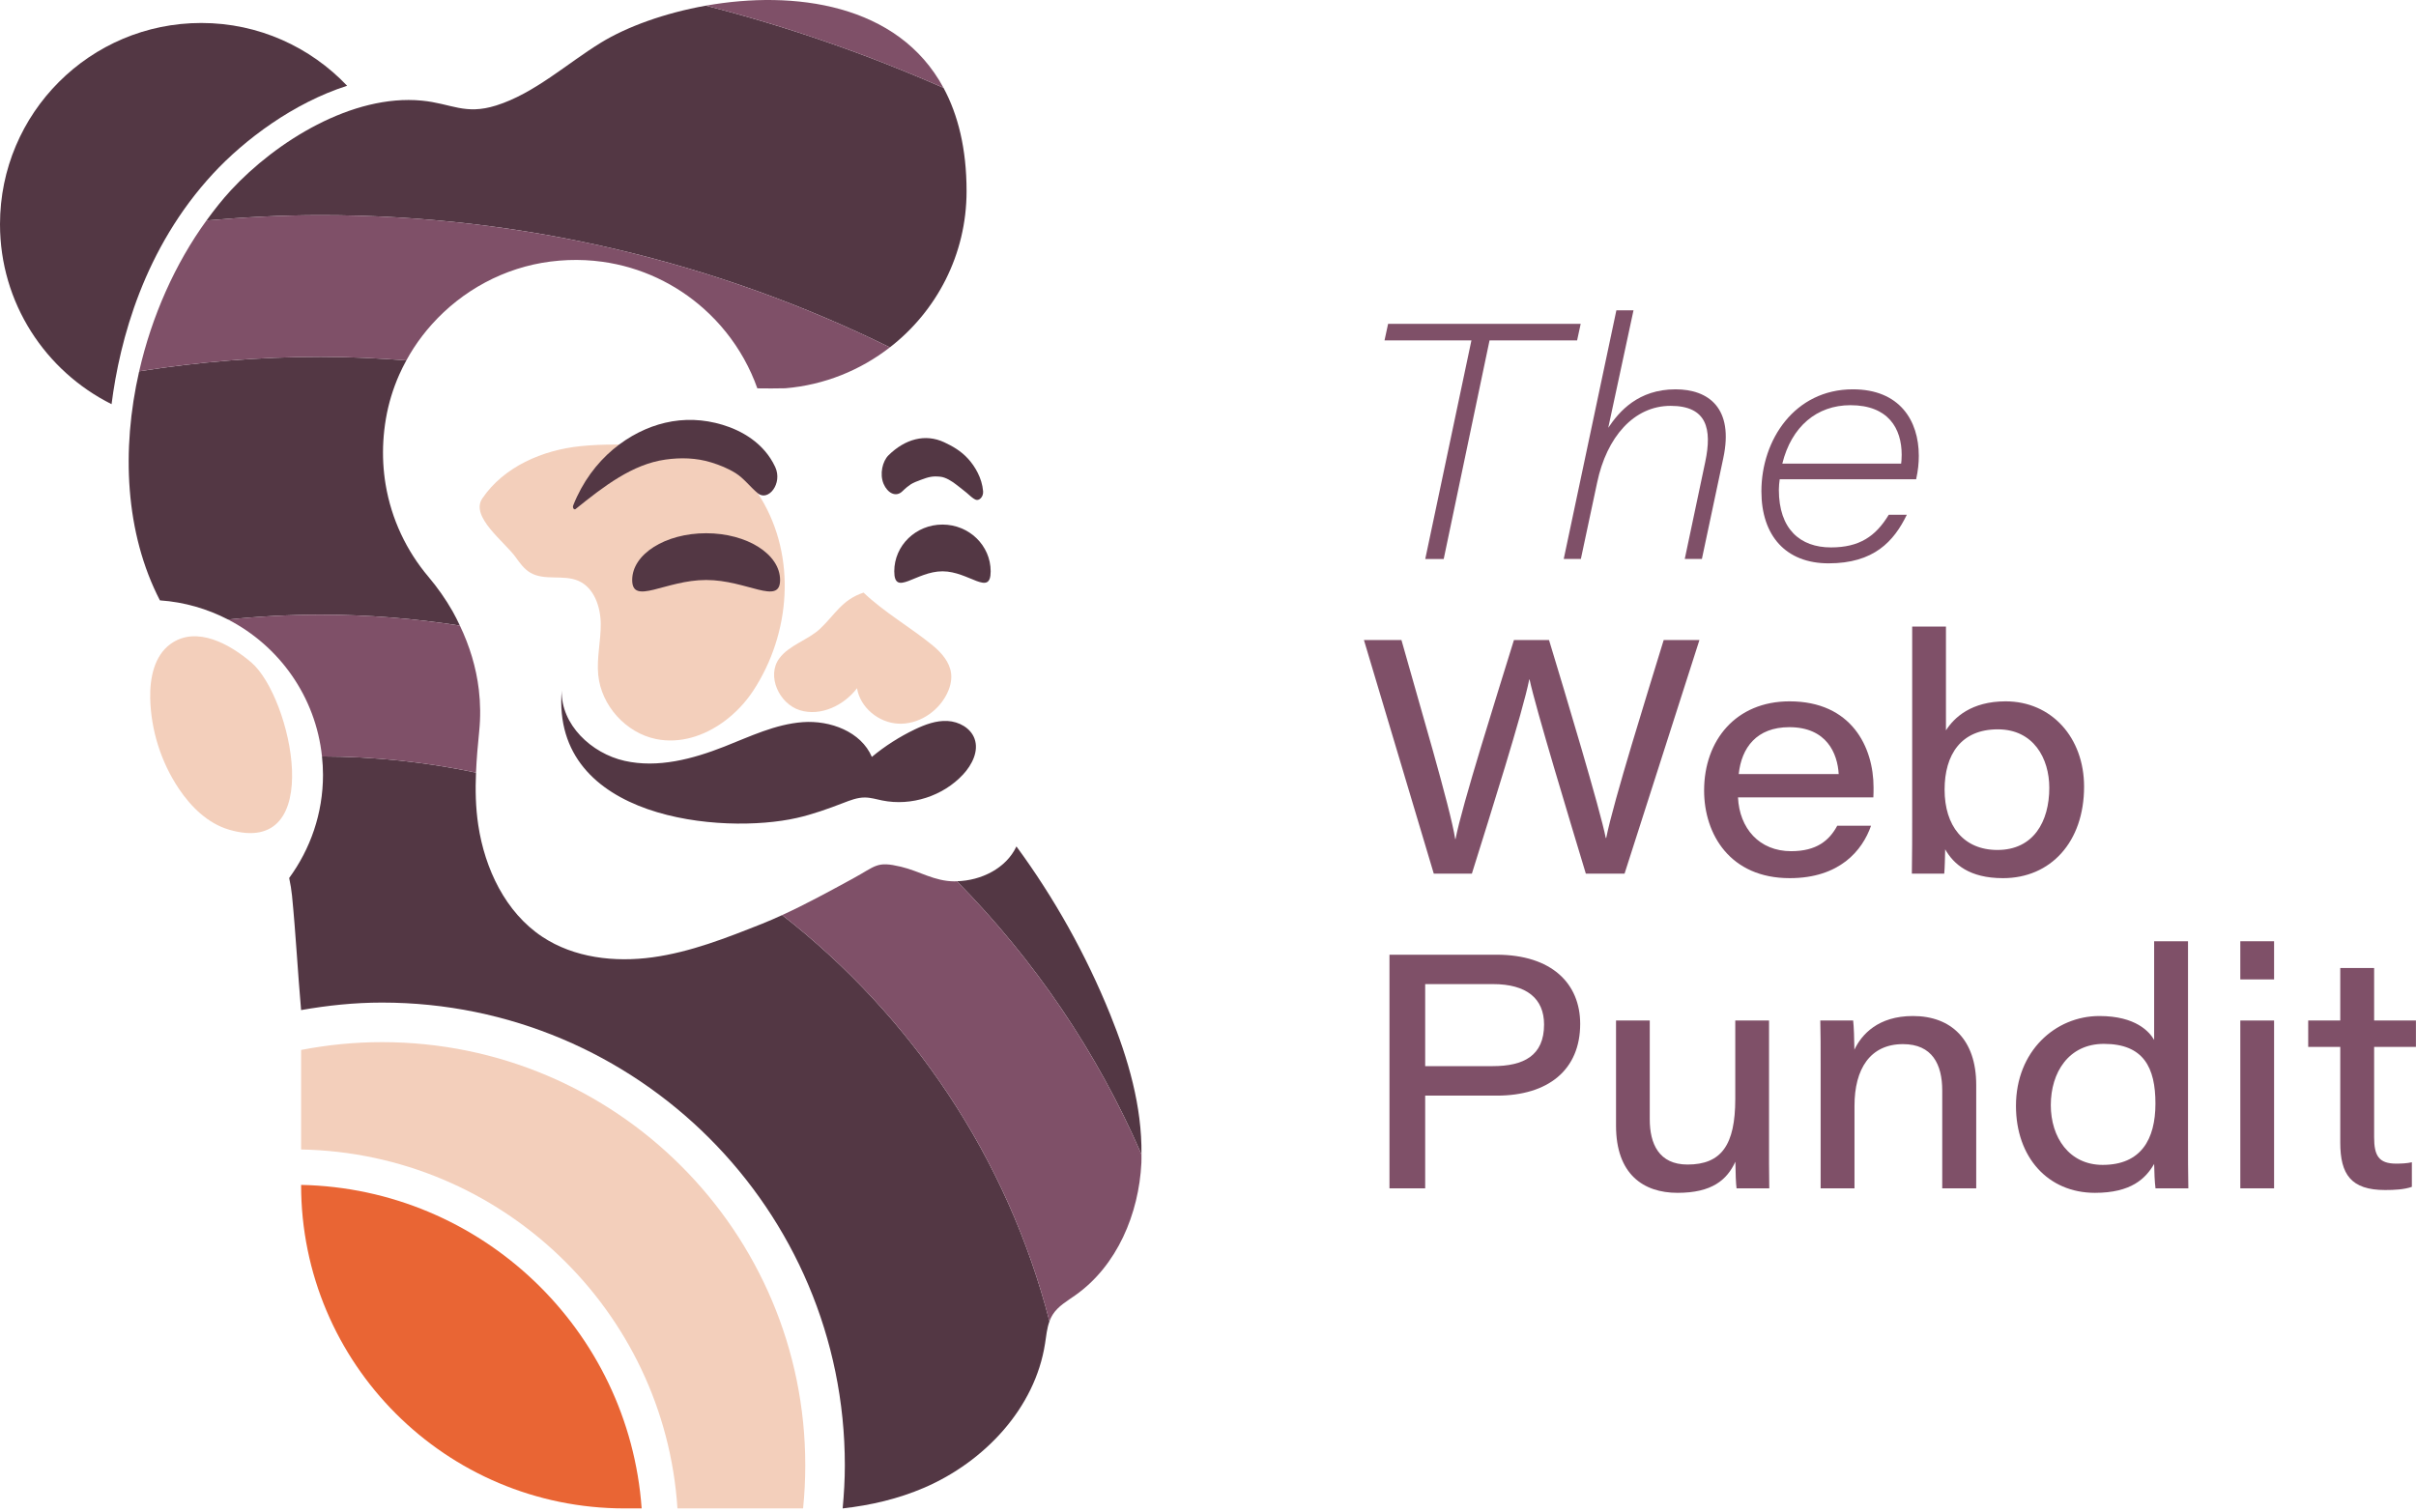
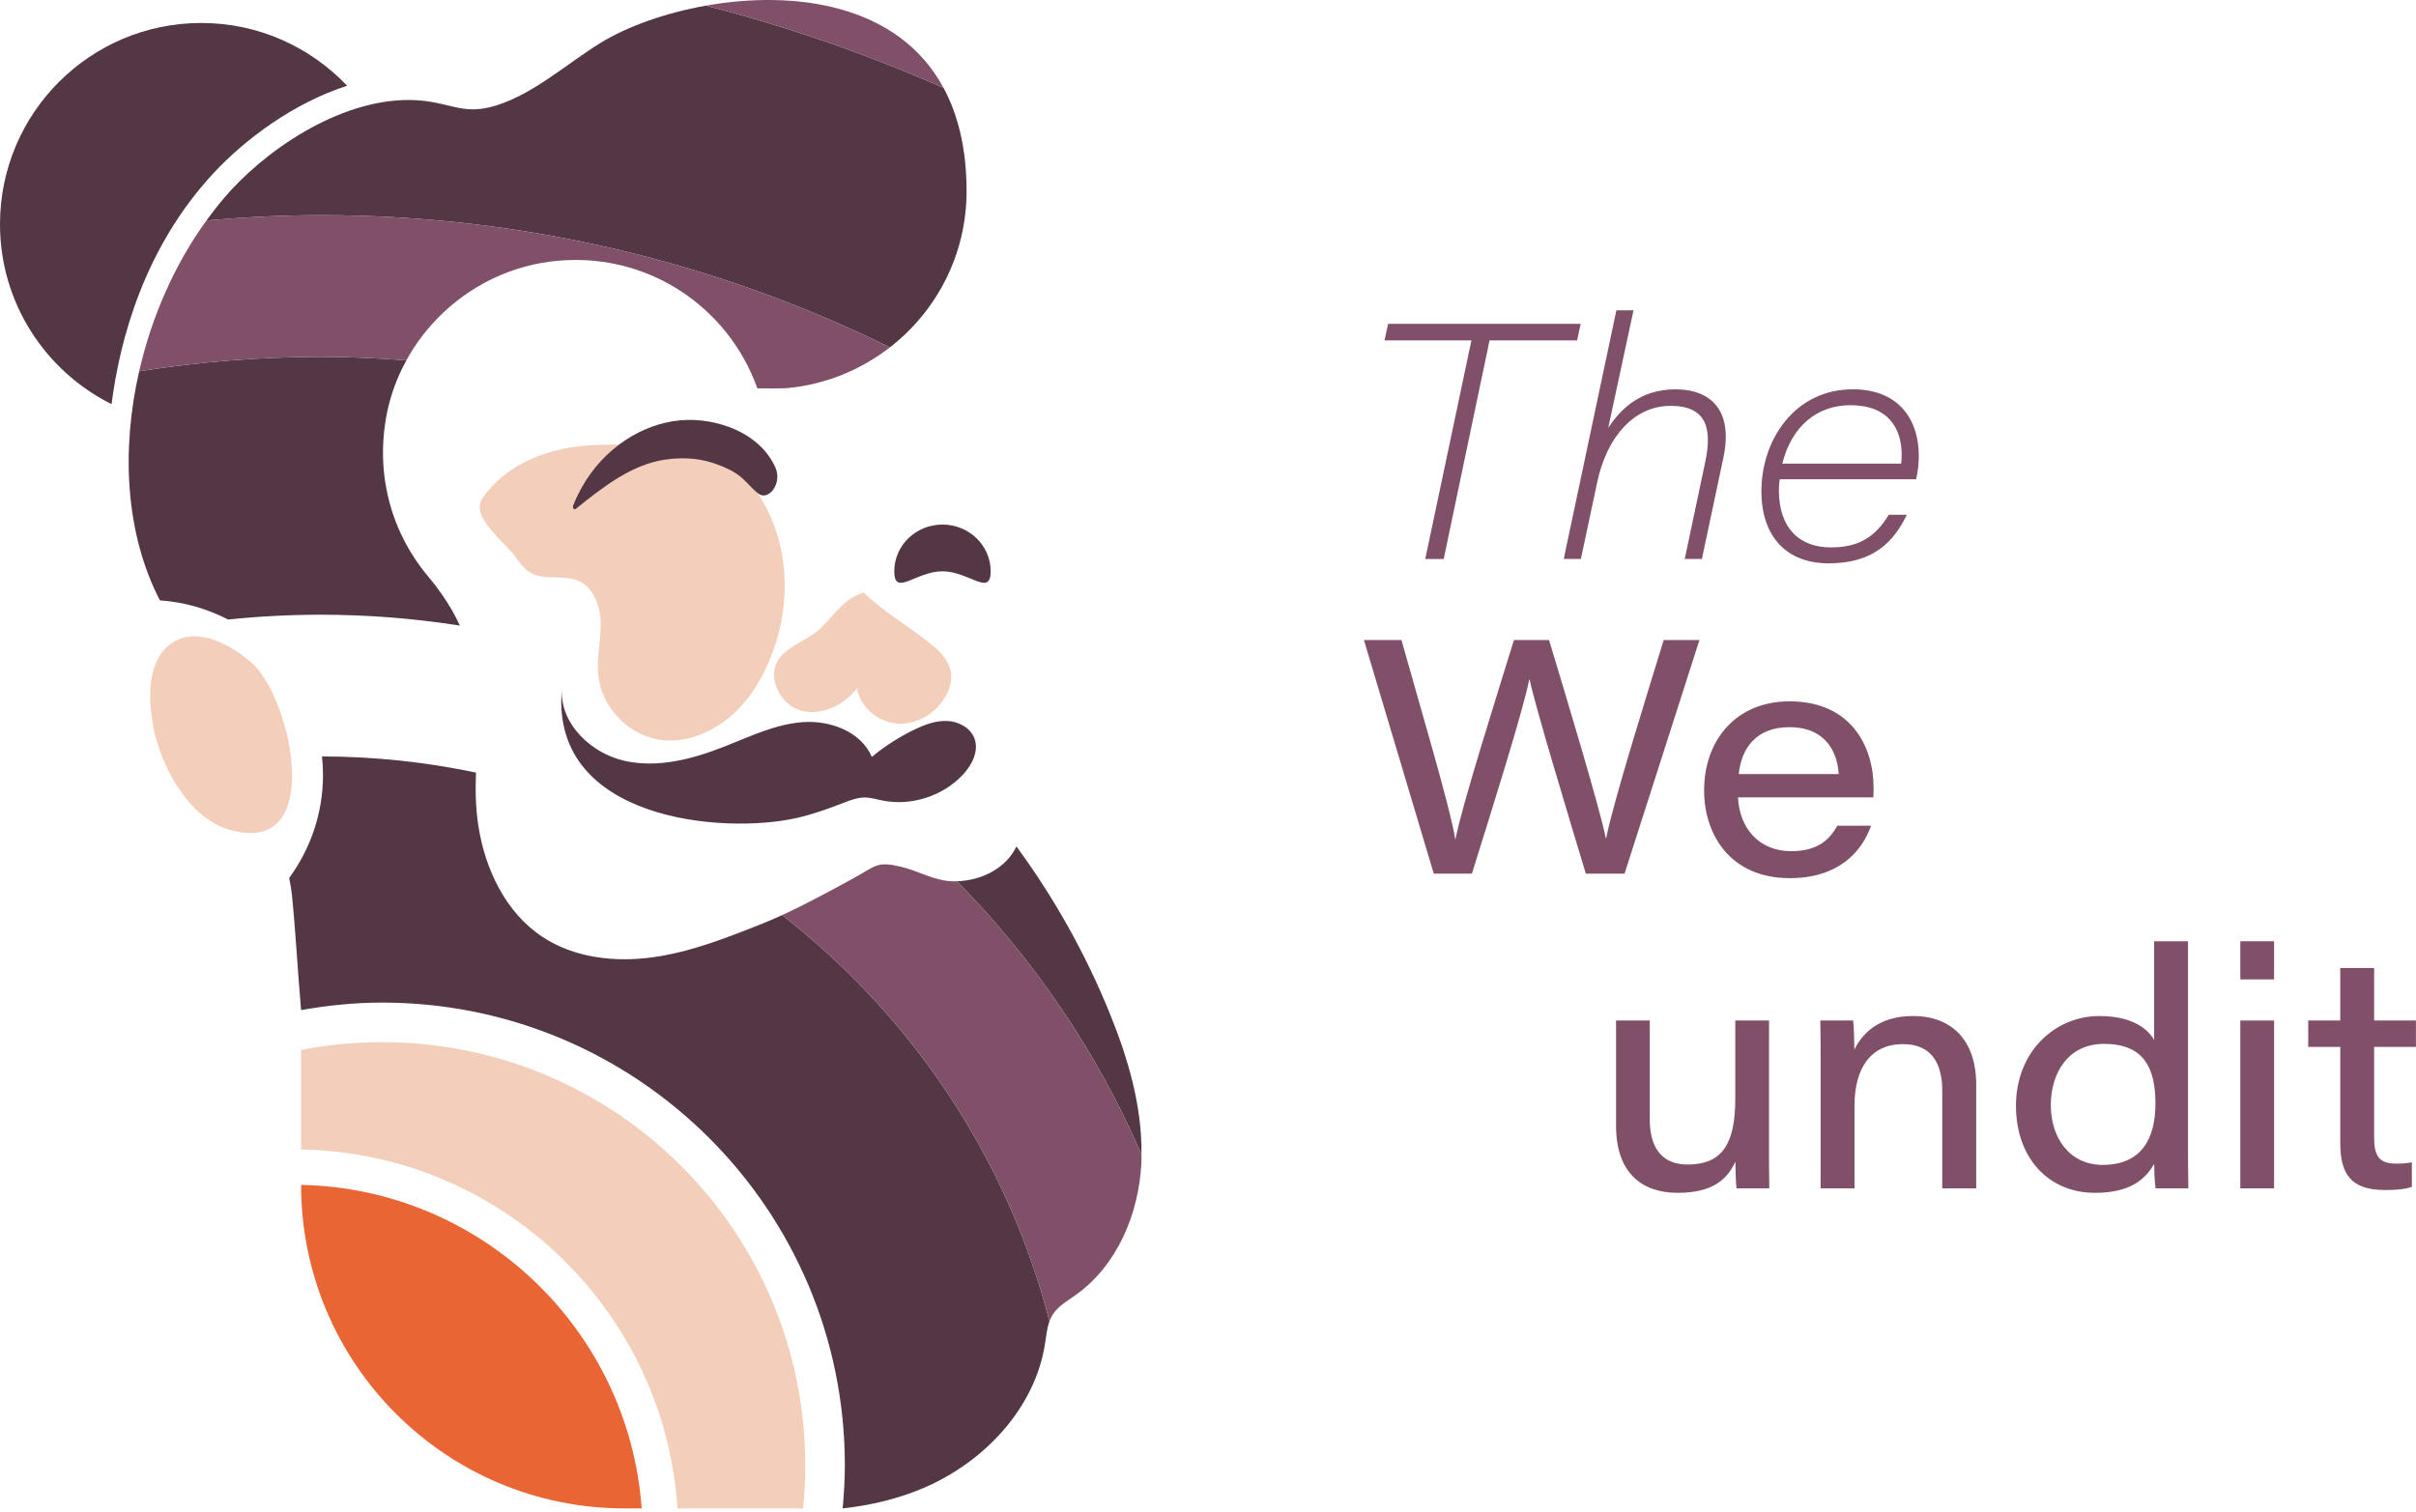
<svg xmlns="http://www.w3.org/2000/svg" width="663" height="415" viewBox="0 0 663 415" fill="none">
  <path d="M198.661 198.066C201.854 195.729 204.643 192.758 206.779 189.481C216.935 173.898 218.595 152.994 208.862 136.834C206.907 133.589 204.445 130.555 201.213 128.579C190.862 122.253 170.922 121.281 159.334 122.463C148.867 123.531 138.262 128.114 132.354 136.818C128.943 141.842 138.539 148.777 141.534 152.983C142.667 154.577 143.853 156.218 145.541 157.209C149.422 159.489 154.599 157.641 158.727 159.438C163.023 161.31 164.81 166.535 164.858 171.221C164.907 175.906 163.711 180.578 164.165 185.241C164.983 193.675 171.757 201.185 180.061 202.869C186.599 204.194 193.215 202.051 198.661 198.066Z" fill="#F3CFBB" />
  <path d="M157.951 139.727C165.806 133.391 173.584 127.427 182.592 126.155C186.762 125.566 191.054 125.659 195.166 126.931C197.439 127.634 199.748 128.543 201.895 129.89C204.142 131.299 205.875 133.674 207.968 135.407C210.803 137.754 214.856 132.729 212.723 128.166C209.604 121.494 203.37 118.134 198.278 116.605C193.046 115.033 187.766 114.818 182.499 116.055C172.922 118.307 162.432 125.737 157.302 138.738C157.048 139.379 157.543 140.057 157.951 139.727Z" fill="#533744" />
  <path d="M255.959 177.181C258.395 179.182 260.648 181.766 261.005 184.898C261.24 186.953 260.62 189.03 259.645 190.854C257.111 195.597 251.864 198.91 246.495 198.642C241.124 198.373 236.047 194.225 235.188 188.917C231.565 193.657 225.205 196.721 219.508 194.957C213.809 193.191 210.309 185.542 213.845 180.737C216.559 177.049 221.795 175.665 225.056 172.583C229.189 168.677 231.052 164.627 236.979 162.666C242.784 168.199 249.785 172.11 255.959 177.181Z" fill="#F3CFBB" />
-   <path d="M247.619 134.865C248.048 134.448 248.483 134.047 248.932 133.683C249.052 133.585 250.306 132.707 249.764 133.043C250.712 132.453 251.694 132.083 252.687 131.719C254.82 130.935 255.831 130.62 258.088 130.861C259.479 131.009 261.222 132.047 262.676 133.22C263.52 133.9 264.382 134.532 265.218 135.229C266.04 135.917 266.852 136.791 267.763 137.169C268.658 137.54 269.918 136.435 269.782 134.827C269.478 131.2 267.551 128.005 265.678 125.944C263.703 123.771 261.42 122.48 259.107 121.399C253.89 118.963 248.356 120.512 243.823 124.976C242.172 126.6 241.339 130.131 242.474 132.811C243.542 135.333 245.846 136.589 247.619 134.865Z" fill="#533744" />
  <path d="M95.26 23.542C85.196 12.947 71.007 6.307 55.24 6.307C24.732 6.307 0 31.041 0 61.549C0 83.197 12.481 101.883 30.615 110.943C32.859 93.357 39.515 68.149 58.472 47.658C67.115 38.321 80.487 28.285 95.26 23.542Z" fill="#533744" />
-   <path d="M214.07 159.204C214.07 166.292 204.985 159.204 193.778 159.204C182.572 159.204 173.486 166.292 173.486 159.204C173.486 152.116 182.572 146.371 193.778 146.371C204.985 146.371 214.07 152.116 214.07 159.204Z" fill="#533744" />
  <path d="M271.86 156.823C271.86 163.911 265.938 156.823 258.632 156.823C251.327 156.823 245.404 163.911 245.404 156.823C245.404 149.735 251.327 143.99 258.632 143.99C265.938 143.99 271.86 149.735 271.86 156.823Z" fill="#533744" />
  <path d="M154.143 189.535C153.911 198.889 162.274 206.794 171.402 208.849C180.53 210.902 190.061 208.362 198.767 204.938C205.794 202.174 212.769 198.777 220.301 198.226C227.833 197.674 236.282 200.825 239.255 207.767C242.855 204.782 246.825 202.242 251.043 200.223C253.861 198.875 256.899 197.741 260.018 197.905C263.137 198.067 266.346 199.809 267.422 202.741C268.67 206.143 266.765 209.921 264.301 212.579C258.779 218.537 250.062 221.342 242.102 219.725C240.505 219.399 238.922 218.909 237.293 218.91C235.261 218.91 233.317 219.674 231.421 220.406C227.241 222.019 223.009 223.537 218.638 224.529C198.375 229.127 151.269 225.118 154.143 189.535Z" fill="#533744" />
  <path d="M88.638 212.696C88.638 223.295 85.166 233.059 79.356 241.006C79.716 242.711 79.985 244.33 80.133 245.832C81.165 256.248 81.706 266.799 82.627 277.264C89.849 275.99 97.238 275.203 104.823 275.203C174.973 275.203 231.842 332.071 231.842 402.222C231.842 406.216 231.606 410.154 231.243 414.054C238.946 413.194 246.499 411.436 253.631 408.363C270.133 401.254 284.047 386.542 286.786 368.783C287.101 366.742 287.294 364.616 287.993 362.698C276.462 317.834 250.158 278.86 214.637 251.187C212.817 252.019 210.99 252.831 209.147 253.562C199.386 257.436 189.506 261.343 179.101 262.775C168.697 264.207 157.549 262.94 148.801 257.13C138.706 250.424 133.058 238.482 131.246 226.5C130.505 221.596 130.429 216.807 130.629 212.074C116.979 209.198 102.846 207.662 88.359 207.639C88.534 209.303 88.638 210.987 88.638 212.696Z" fill="#533744" />
  <path d="M304.648 278.425C298.029 262.076 289.369 246.556 278.929 232.341C276.108 238.365 269.257 241.723 262.588 241.893C283.8 263.397 301.072 288.784 313.243 316.883C313.411 303.692 309.611 290.684 304.648 278.425Z" fill="#533744" />
  <path d="M88.04 97.952C71.077 97.952 54.435 99.335 38.19 101.919C33.267 123.488 34.345 146.363 43.882 164.798C50.598 165.256 56.913 167.127 62.59 170.058C70.958 169.191 79.446 168.738 88.04 168.738C101.019 168.738 113.761 169.77 126.202 171.722C125.569 170.396 124.929 169.072 124.197 167.79C122.295 164.459 120.067 161.286 117.554 158.308C111.566 151.219 107.41 142.538 105.819 132.983C105.185 129.162 104.959 125.2 105.193 121.146C105.309 119.118 105.539 117.067 105.89 114.999C106.607 110.774 107.849 106.716 109.539 102.892C110.139 101.535 110.805 100.211 111.515 98.916C103.754 98.343 95.945 97.952 88.04 97.952Z" fill="#533744" />
  <path d="M164.921 11.7C155.647 17.378 146.661 25.665 136.139 28.962C127.56 31.65 123.884 28.4 115.737 27.618C96.689 25.79 75.771 38.818 63.389 52.202C61.007 54.777 58.792 57.597 56.664 60.525C67.012 59.614 77.46 59.06 88.04 59.06C144.051 59.06 197.047 72.145 244.205 95.348C256.993 85.42 265.247 69.932 265.247 52.482C265.247 40.792 262.893 31.485 258.923 24.113C238.003 14.91 216.219 7.321 193.709 1.552C182.368 3.572 172.039 7.341 164.921 11.7Z" fill="#533744" />
  <path d="M287.991 362.698C288.221 362.07 288.501 361.465 288.861 360.892C290.334 358.542 292.863 357.116 295.129 355.514C306.561 347.432 312.535 333.184 313.223 319.2C313.261 318.426 313.233 317.656 313.242 316.884C301.071 288.784 283.799 263.398 262.587 241.894C262.382 241.9 262.177 241.93 261.971 241.93C256.37 241.908 252.401 239.141 247.251 237.918C240.518 236.32 240.478 237.67 233.977 241.202C227.687 244.62 221.229 248.174 214.637 251.186C250.157 278.861 276.462 317.834 287.991 362.698Z" fill="#7F5068" />
-   <path d="M62.59 170.059C76.624 177.303 86.638 191.212 88.358 207.64C102.845 207.661 116.978 209.199 130.627 212.073C130.787 208.287 131.114 204.535 131.495 200.804C131.893 196.928 131.847 193.079 131.399 189.299C130.677 183.192 128.861 177.285 126.202 171.723C113.761 169.771 101.019 168.739 88.039 168.739C79.446 168.739 70.958 169.192 62.59 170.059Z" fill="#7F5068" />
  <path d="M56.663 60.524C48.055 72.363 41.64 86.796 38.19 101.919C54.435 99.334 71.076 97.952 88.039 97.952C95.944 97.952 103.755 98.343 111.515 98.916C112.139 97.778 112.796 96.66 113.5 95.574C115.008 93.252 116.693 91.054 118.537 88.999C126.836 79.754 138.329 73.415 151.083 71.795C152.705 71.588 154.315 71.456 155.909 71.394C159.099 71.271 162.228 71.43 165.272 71.85C175.931 73.316 185.565 77.966 193.204 84.806C197.568 88.715 201.281 93.339 204.16 98.492C205.6 101.07 206.831 103.779 207.831 106.598C210.349 106.639 212.908 106.636 215.496 106.58C226.272 105.679 236.135 101.611 244.204 95.347C197.045 72.146 144.049 59.059 88.039 59.059C77.459 59.059 67.011 59.614 56.663 60.524Z" fill="#7F5068" />
  <path d="M193.709 1.552C216.217 7.321 238.002 14.911 258.922 24.113C246.46 0.968 217.798 -2.739 193.709 1.552Z" fill="#7F5068" />
  <path d="M62.84 227.737C89.753 235.676 79.98 191.286 68.985 181.858C63.281 176.966 53.973 171.577 46.791 176.773C42.309 180.016 41.092 186.181 41.222 191.713C41.431 200.492 44.189 209.194 49.073 216.49C52.437 221.516 57.039 226.026 62.84 227.737Z" fill="#F3CFBB" />
  <path d="M82.627 325.25C82.627 374.295 122.386 414.054 171.431 414.054H176.083C172.586 365.104 132.211 326.26 82.627 325.25Z" fill="#E96534" />
  <path d="M104.823 286.063C97.23 286.063 89.814 286.816 82.627 288.208V315.527C137.586 316.543 182.396 359.727 185.906 414.054H220.383C220.778 410.163 220.982 406.216 220.982 402.222C220.982 338.068 168.976 286.063 104.823 286.063Z" fill="#F3CFBB" />
  <path d="M403.789 93.438H379.941L380.921 88.9H433.771L432.791 93.438H408.761L396.185 153.437H391.121L403.789 93.438Z" fill="#7F5068" />
  <path d="M448.268 85.18L441.336 117.429C444.33 112.946 449.556 106.868 459.81 106.868C468.885 106.868 475.836 112.04 472.913 125.724L467.034 153.436H462.333L467.958 126.776C469.865 117.72 468.413 111.404 458.449 111.404C448.358 111.404 440.9 119.988 438.286 132.474L433.822 153.436H429.121L443.568 85.18H448.268Z" fill="#7F5068" />
  <path d="M521.713 127.266C521.768 126.922 521.859 125.978 521.859 124.834C521.859 117.63 518.211 111.223 507.793 111.223C498.592 111.223 491.623 117.067 489.1 127.266H521.713ZM488.392 131.55C488.265 132.53 488.156 133.347 488.156 134.454C488.156 145.234 494 150.262 502.457 150.262C510.207 150.262 514.708 147.266 518.319 141.295H523.273C519.716 148.627 514.217 154.634 501.804 154.634C490.061 154.634 483.365 147.048 483.365 134.852C483.365 120.714 492.512 106.867 508.465 106.867C521.332 106.867 526.559 115.47 526.559 125.106C526.559 127.084 526.377 129.063 525.832 131.55H488.392Z" fill="#7F5068" />
  <path d="M393.46 239.815L374.289 175.683H384.585C389.288 192.53 397.996 221.679 399.338 230.311H399.429C401.21 221.023 410.646 191.305 415.458 175.683H425.082C429.433 189.998 439.214 222.534 440.654 230.025H440.774C442.806 219.843 452.113 190.203 456.553 175.683H466.36L445.809 239.815H435.186C430.8 225.262 421.414 194.343 419.746 186.51H419.656C417.936 195.297 408.894 223.878 403.912 239.815H393.46Z" fill="#7F5068" />
  <path d="M504.577 212.481C504.255 206.846 501.311 199.607 491.016 199.607C482.077 199.607 477.895 205.231 477.143 212.481H504.577ZM476.943 218.875C477.331 227.39 482.792 233.646 491.525 233.646C498.513 233.646 501.995 230.713 504.175 226.661H513.452C511.075 233.467 504.829 241.049 491.14 241.049C474.763 241.049 467.643 229.003 467.643 216.986C467.643 203.209 476.381 192.515 491.081 192.515C508.109 192.515 514.141 205.086 514.141 216.153C514.141 217.102 514.141 217.842 514.088 218.875H476.943Z" fill="#7F5068" />
-   <path d="M562.369 216.251C562.369 208.171 558.046 200.2 548.228 200.2C538.177 200.2 533.637 207.122 533.637 216.756C533.637 226.667 538.814 233.312 548.141 233.312C558.026 233.312 562.369 225.516 562.369 216.251ZM524.744 171.992H534.01V200.486C536.268 196.954 540.97 192.515 550.389 192.515C562.969 192.515 571.914 202.45 571.914 215.944C571.914 231.115 562.749 241.05 549.668 241.05C540.417 241.05 536.132 237.22 533.794 233.134C533.75 235.264 533.689 238.334 533.54 239.815H524.654C524.744 234.028 524.744 229.318 524.744 224.11V171.992Z" fill="#7F5068" />
-   <path d="M391.099 292.649H409.613C418.133 292.649 423.723 289.788 423.723 281.228C423.723 274.1 418.949 270.13 409.678 270.13H391.099V292.649ZM381.301 262.064H410.657C425.823 262.064 433.635 269.981 433.635 281.054C433.635 293.713 424.814 300.745 410.749 300.745H391.099V326.194H381.301V262.064Z" fill="#7F5068" />
  <path d="M485.461 312.765C485.461 317.247 485.443 322.039 485.523 326.194H476.547C476.365 324.934 476.26 321.893 476.224 318.881C473.919 323.89 469.799 327.429 460.356 327.429C450.977 327.429 443.471 322.326 443.471 308.995V280.127H452.727V307.277C452.727 313.947 455.236 319.662 463.093 319.662C472.357 319.662 476.195 314.318 476.195 301.654V280.127H485.461V312.765Z" fill="#7F5068" />
  <path d="M499.618 291.743C499.618 287.837 499.618 283.569 499.527 280.128H508.543C508.733 281.632 508.859 285.508 508.885 288.139C510.859 283.965 515.386 278.893 524.953 278.893C535.401 278.893 542.315 285.339 542.315 297.797V326.193H532.991V299.341C532.991 292.181 530.241 286.609 522.233 286.609C513.197 286.609 508.913 293.423 508.913 303.524V326.193H499.618V291.743Z" fill="#7F5068" />
  <path d="M562.783 303.351C562.783 312.193 567.82 319.758 577.009 319.758C587.516 319.758 591.496 312.773 591.496 302.922C591.496 293.067 588.268 286.537 577.348 286.537C567.668 286.537 562.783 294.402 562.783 303.351ZM600.436 258.371V312.938C600.436 317.33 600.436 321.781 600.527 326.194H591.515C591.283 324.451 591.177 321.614 591.141 319.495C588.8 323.53 584.813 327.429 574.905 327.429C561.939 327.429 553.223 317.599 553.223 303.561C553.223 288.558 564.025 278.894 576.105 278.894C586.151 278.894 589.853 283.245 591.141 285.453V258.371H600.436Z" fill="#7F5068" />
  <path d="M614.789 280.129H624.056V326.194H614.789V280.129ZM614.789 258.371H624.056V268.845H614.789V258.371Z" fill="#7F5068" />
  <path d="M633.418 280.128H642.215V265.708H651.51V280.128H662.981V287.366H651.51V312.204C651.51 317.152 652.746 319.411 657.525 319.411C658.798 319.411 660.559 319.356 661.866 319.034V325.788C659.753 326.518 657.163 326.656 654.513 326.656C645.213 326.656 642.215 322.411 642.215 313.628V287.366H633.418V280.128Z" fill="#7F5068" />
</svg>